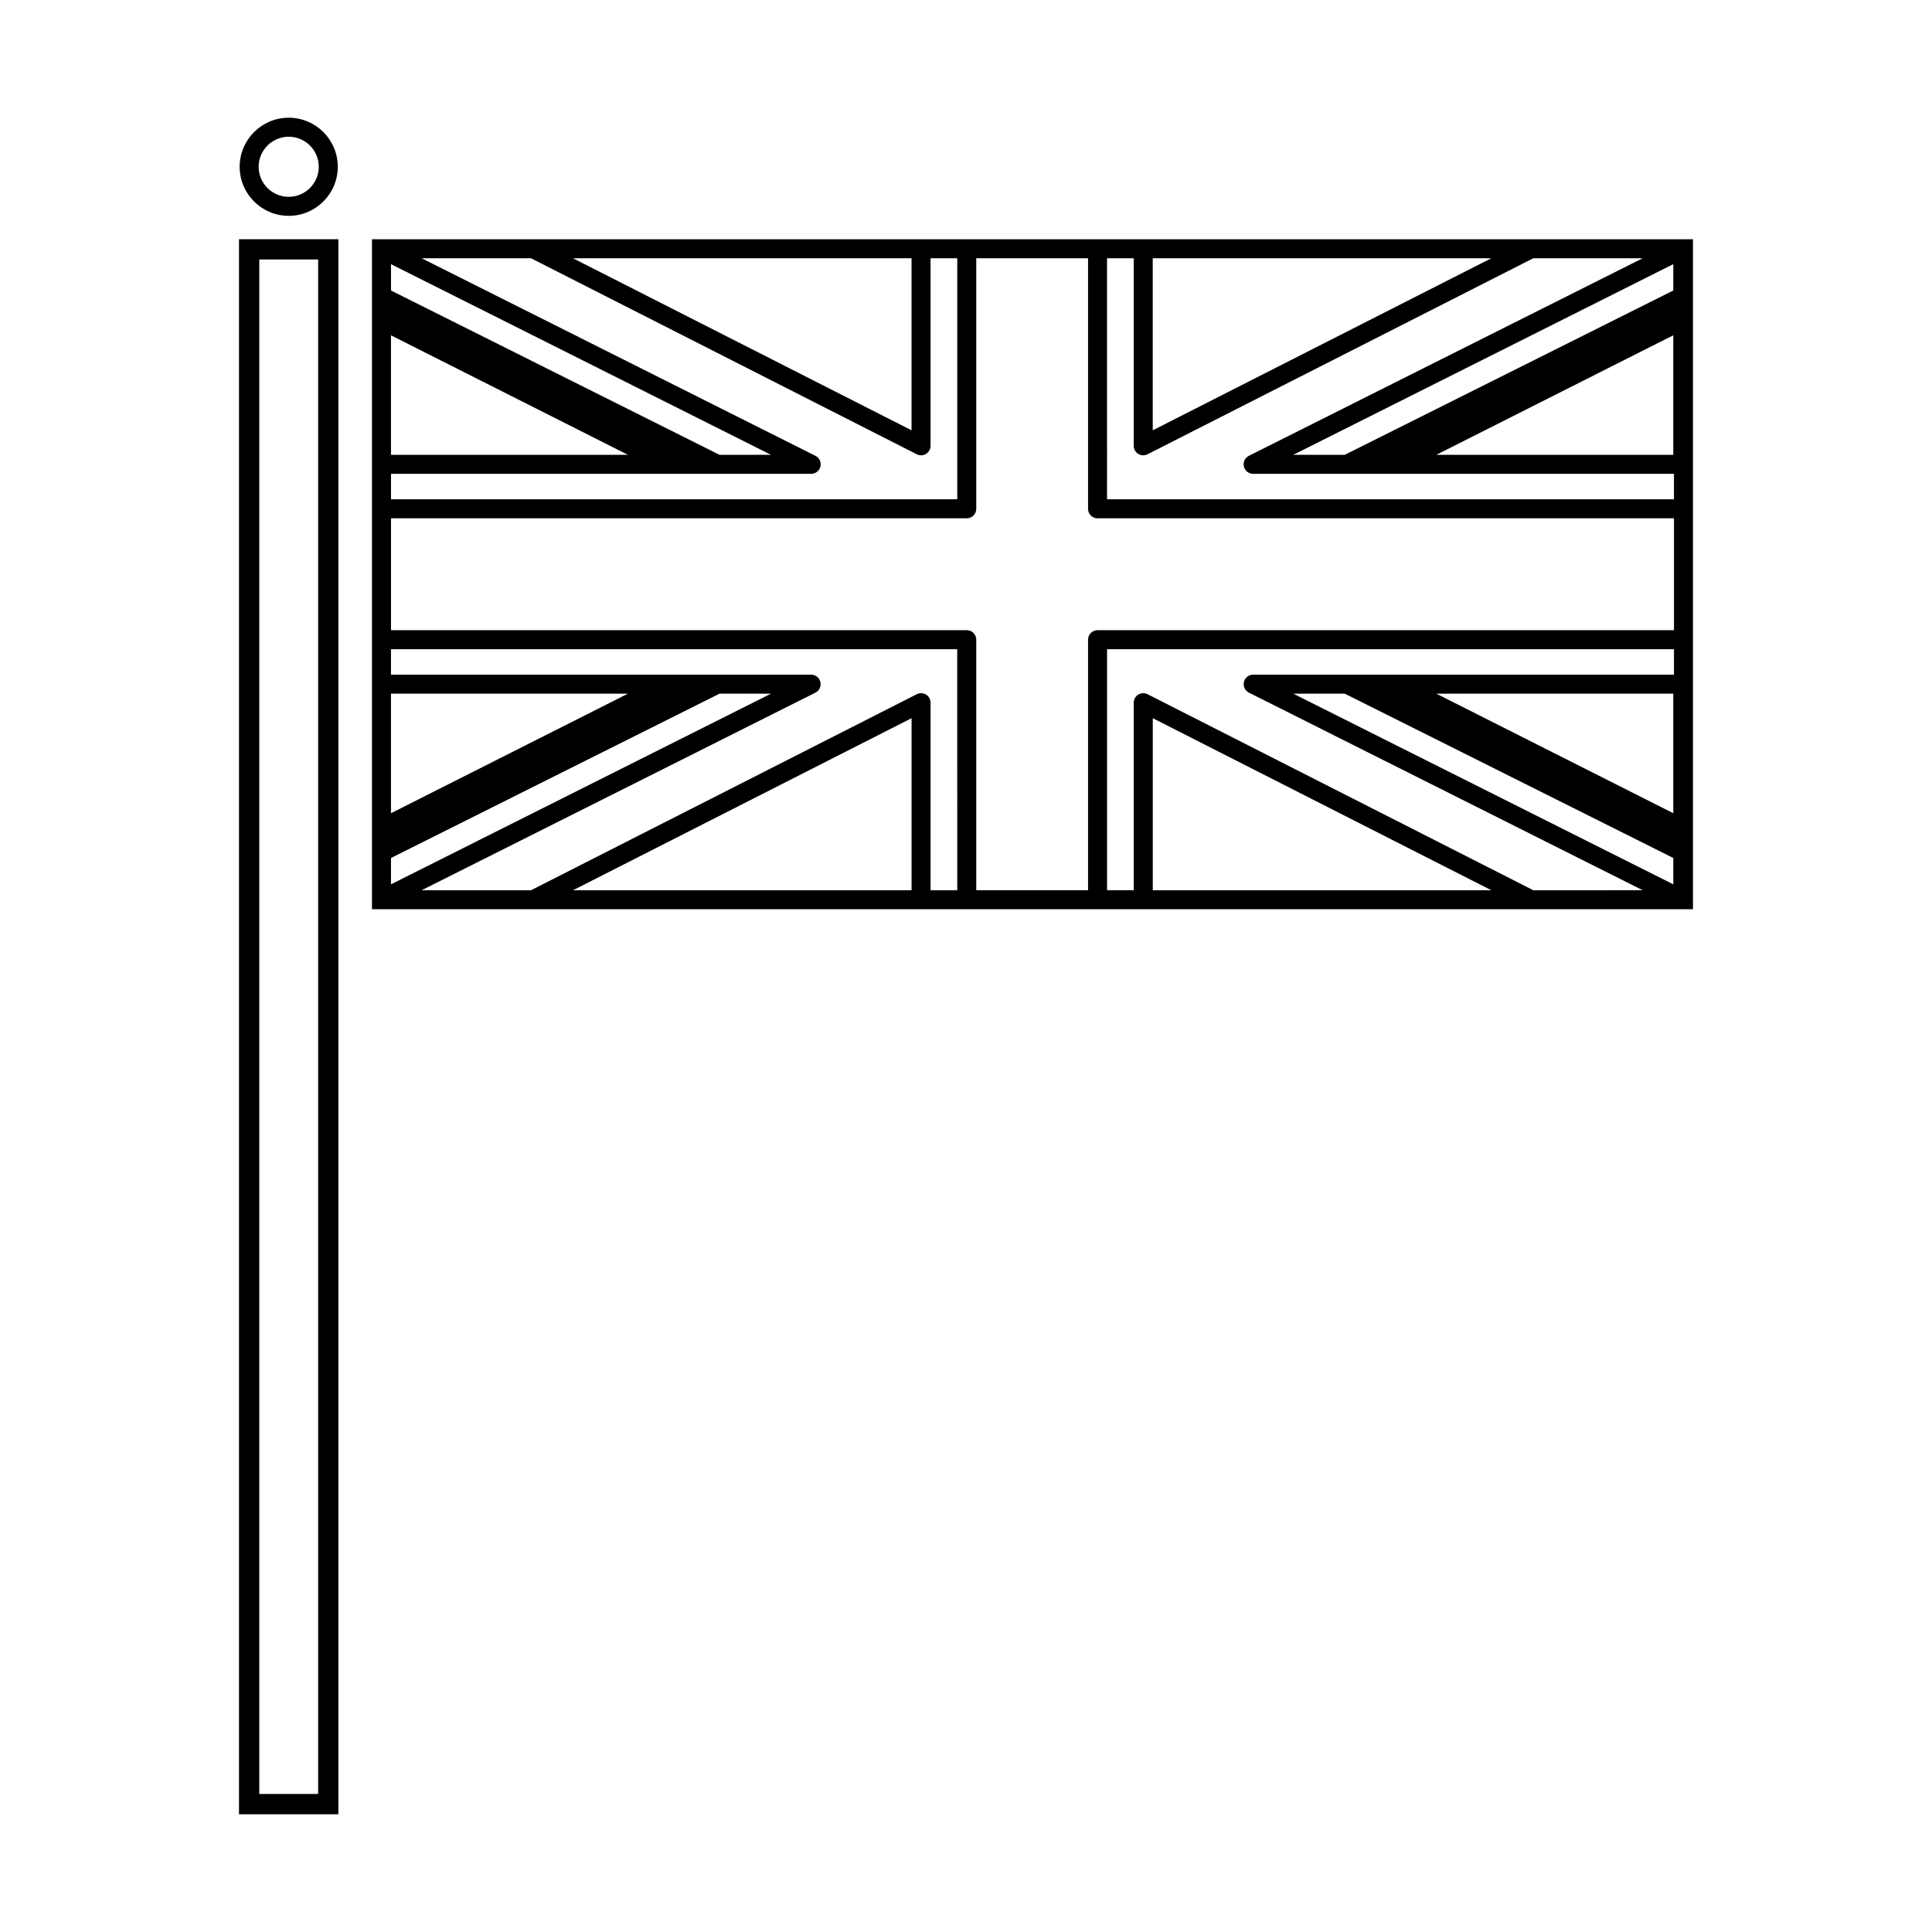
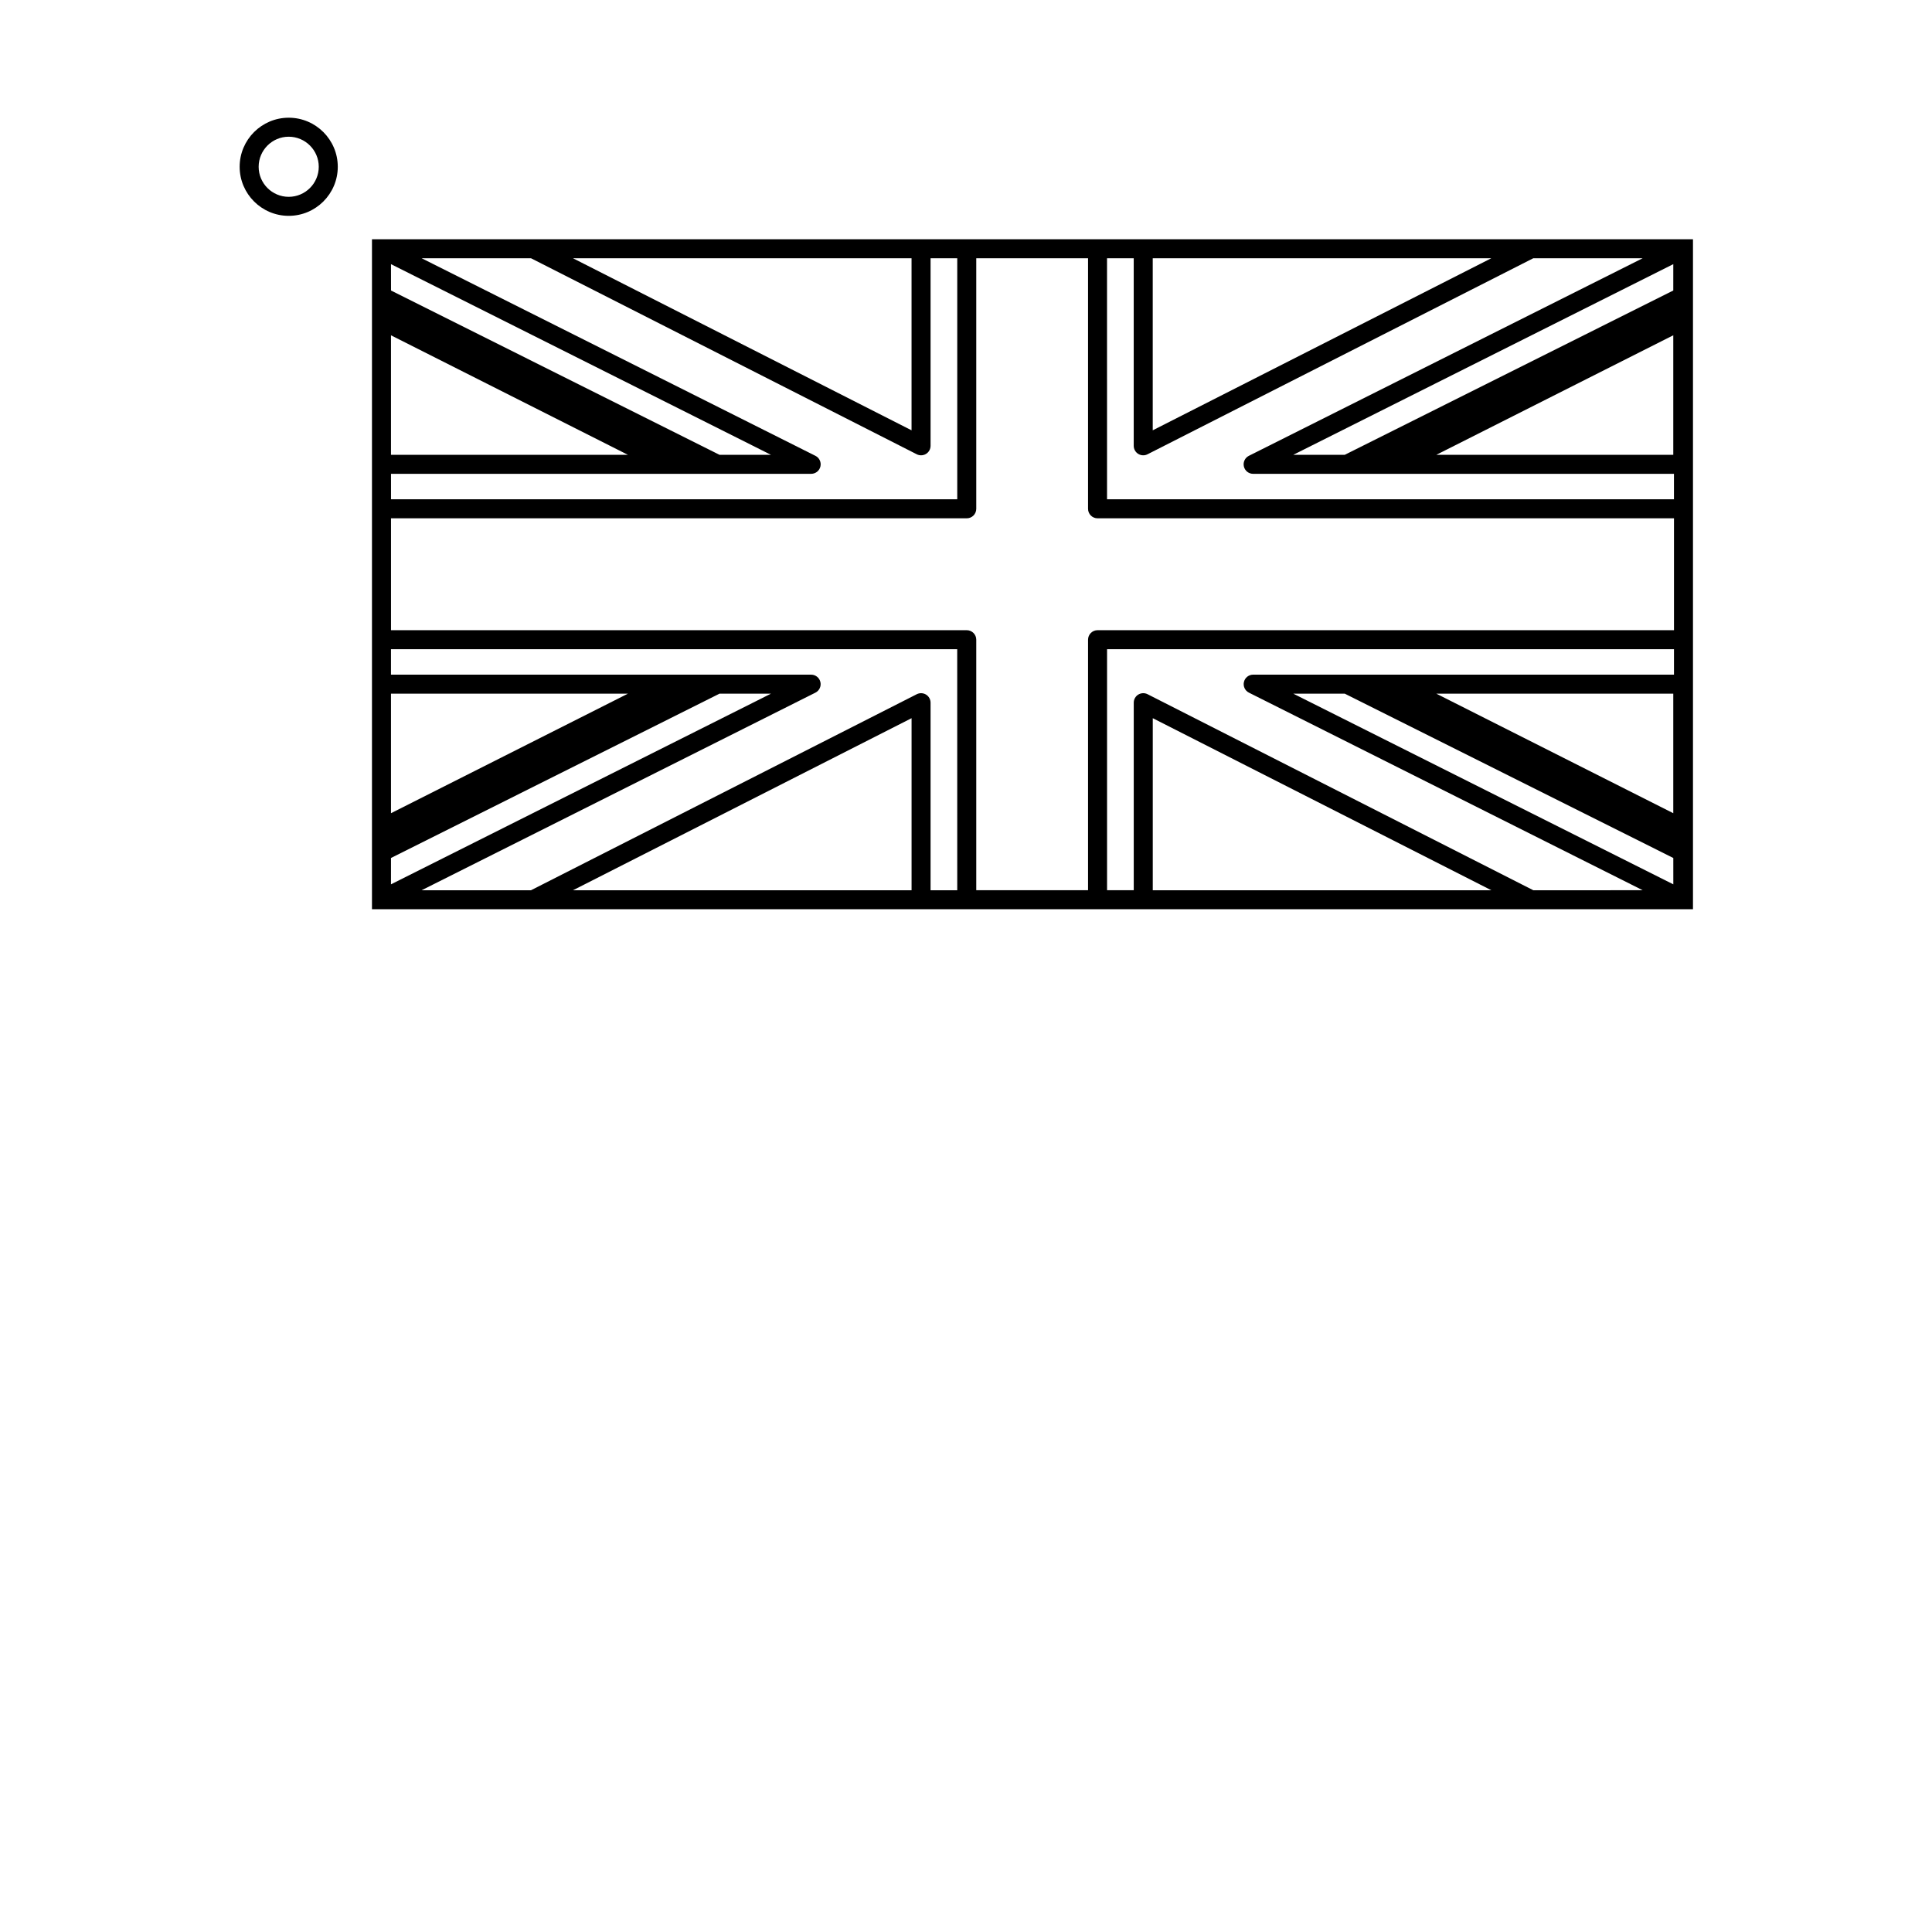
<svg xmlns="http://www.w3.org/2000/svg" fill="#000000" width="800px" height="800px" version="1.1" viewBox="144 144 512 512">
  <g>
-     <path d="m207.34 624.8h26.336v-417.4h-26.336zm5.371-412.04h15.598v406.66h-15.598z" />
    <path d="m220.51 201.2c7.172 0 13.004-5.832 13.004-13 0-7.172-5.832-13.004-13.004-13.004-7.168 0-13 5.832-13 13.004 0 7.168 5.832 13 13 13zm0-20.969c4.391 0 7.965 3.574 7.965 7.965s-3.574 7.965-7.965 7.965-7.965-3.57-7.965-7.961 3.574-7.969 7.965-7.969z" />
    <path d="m590.07 207.4h-0.004-347.49v177.55h350.08v-177.55zm-2.633 25.453v31.676l-62.797 0.004zm0-11.867-87.066 43.547h-13.641l100.71-50.531zm-137.95-8.547h89.727l-89.727 45.598zm-12.113 0h7.074v49.703c0 0.875 0.457 1.691 1.199 2.148 0.402 0.246 0.859 0.371 1.32 0.371 0.391 0 0.781-0.09 1.141-0.273l102.23-51.949h28.984l-104.36 52.359c-1.043 0.523-1.59 1.695-1.32 2.832 0.27 1.137 1.281 1.938 2.449 1.938h24.875c0.008 0 0.012-0.004 0.02-0.004h13.043c0.008 0 0.016 0.004 0.027 0.004h73.559v6.746h-150.24zm87.266 115.39h62.797v31.68zm-139.07-115.39v45.598l-89.727-45.598zm-100.85 0 102.23 51.949c0.359 0.184 0.75 0.273 1.141 0.273 0.457 0 0.914-0.125 1.32-0.371 0.746-0.457 1.199-1.273 1.199-2.148v-49.703h7.07v63.875h-150.06v-6.746h73.383c0.008 0 0.016-0.004 0.027-0.004h13.043c0.008 0 0.012 0.004 0.02 0.004h24.875c1.168 0 2.184-0.801 2.449-1.938 0.27-1.137-0.277-2.309-1.32-2.832l-104.36-52.359zm-37.105 147.07v-31.68h62.797zm62.797-94.973h-62.797v-31.676zm-62.797-50.531 100.71 50.531h-13.637l-87.066-43.547zm0 157.37 87.066-43.547h13.641l-100.71 50.531zm137.96 8.551h-89.727l89.727-45.598zm12.105 0h-7.07v-49.703c0-0.875-0.457-1.691-1.199-2.148-0.75-0.457-1.676-0.492-2.461-0.098l-102.23 51.949h-28.988l104.36-52.363c1.043-0.523 1.59-1.695 1.32-2.832-0.27-1.137-1.281-1.938-2.449-1.938l-111.35-0.004v-6.742h150.06zm34.664-66.398v66.395h-29.625v-66.395c0-1.391-1.125-2.519-2.519-2.519h-152.58v-29.652h152.58c1.391 0 2.519-1.125 2.519-2.519v-66.395h29.625v66.395c0 1.391 1.125 2.519 2.519 2.519h152.76v29.652h-152.76c-1.391 0-2.519 1.129-2.519 2.519zm17.152 66.398v-45.598l89.727 45.598zm100.85 0-102.23-51.953c-0.777-0.395-1.711-0.355-2.461 0.098-0.746 0.457-1.199 1.273-1.199 2.148v49.703h-7.074v-63.875h150.24v6.742h-73.555c-0.016 0-0.027 0.008-0.039 0.008h-13.02c-0.012 0-0.02-0.008-0.027-0.008h-24.875c-1.168 0-2.184 0.801-2.449 1.938-0.27 1.137 0.277 2.309 1.32 2.832l104.36 52.363zm37.102-1.566-100.71-50.531h13.641l87.066 43.547z" />
  </g>
</svg>